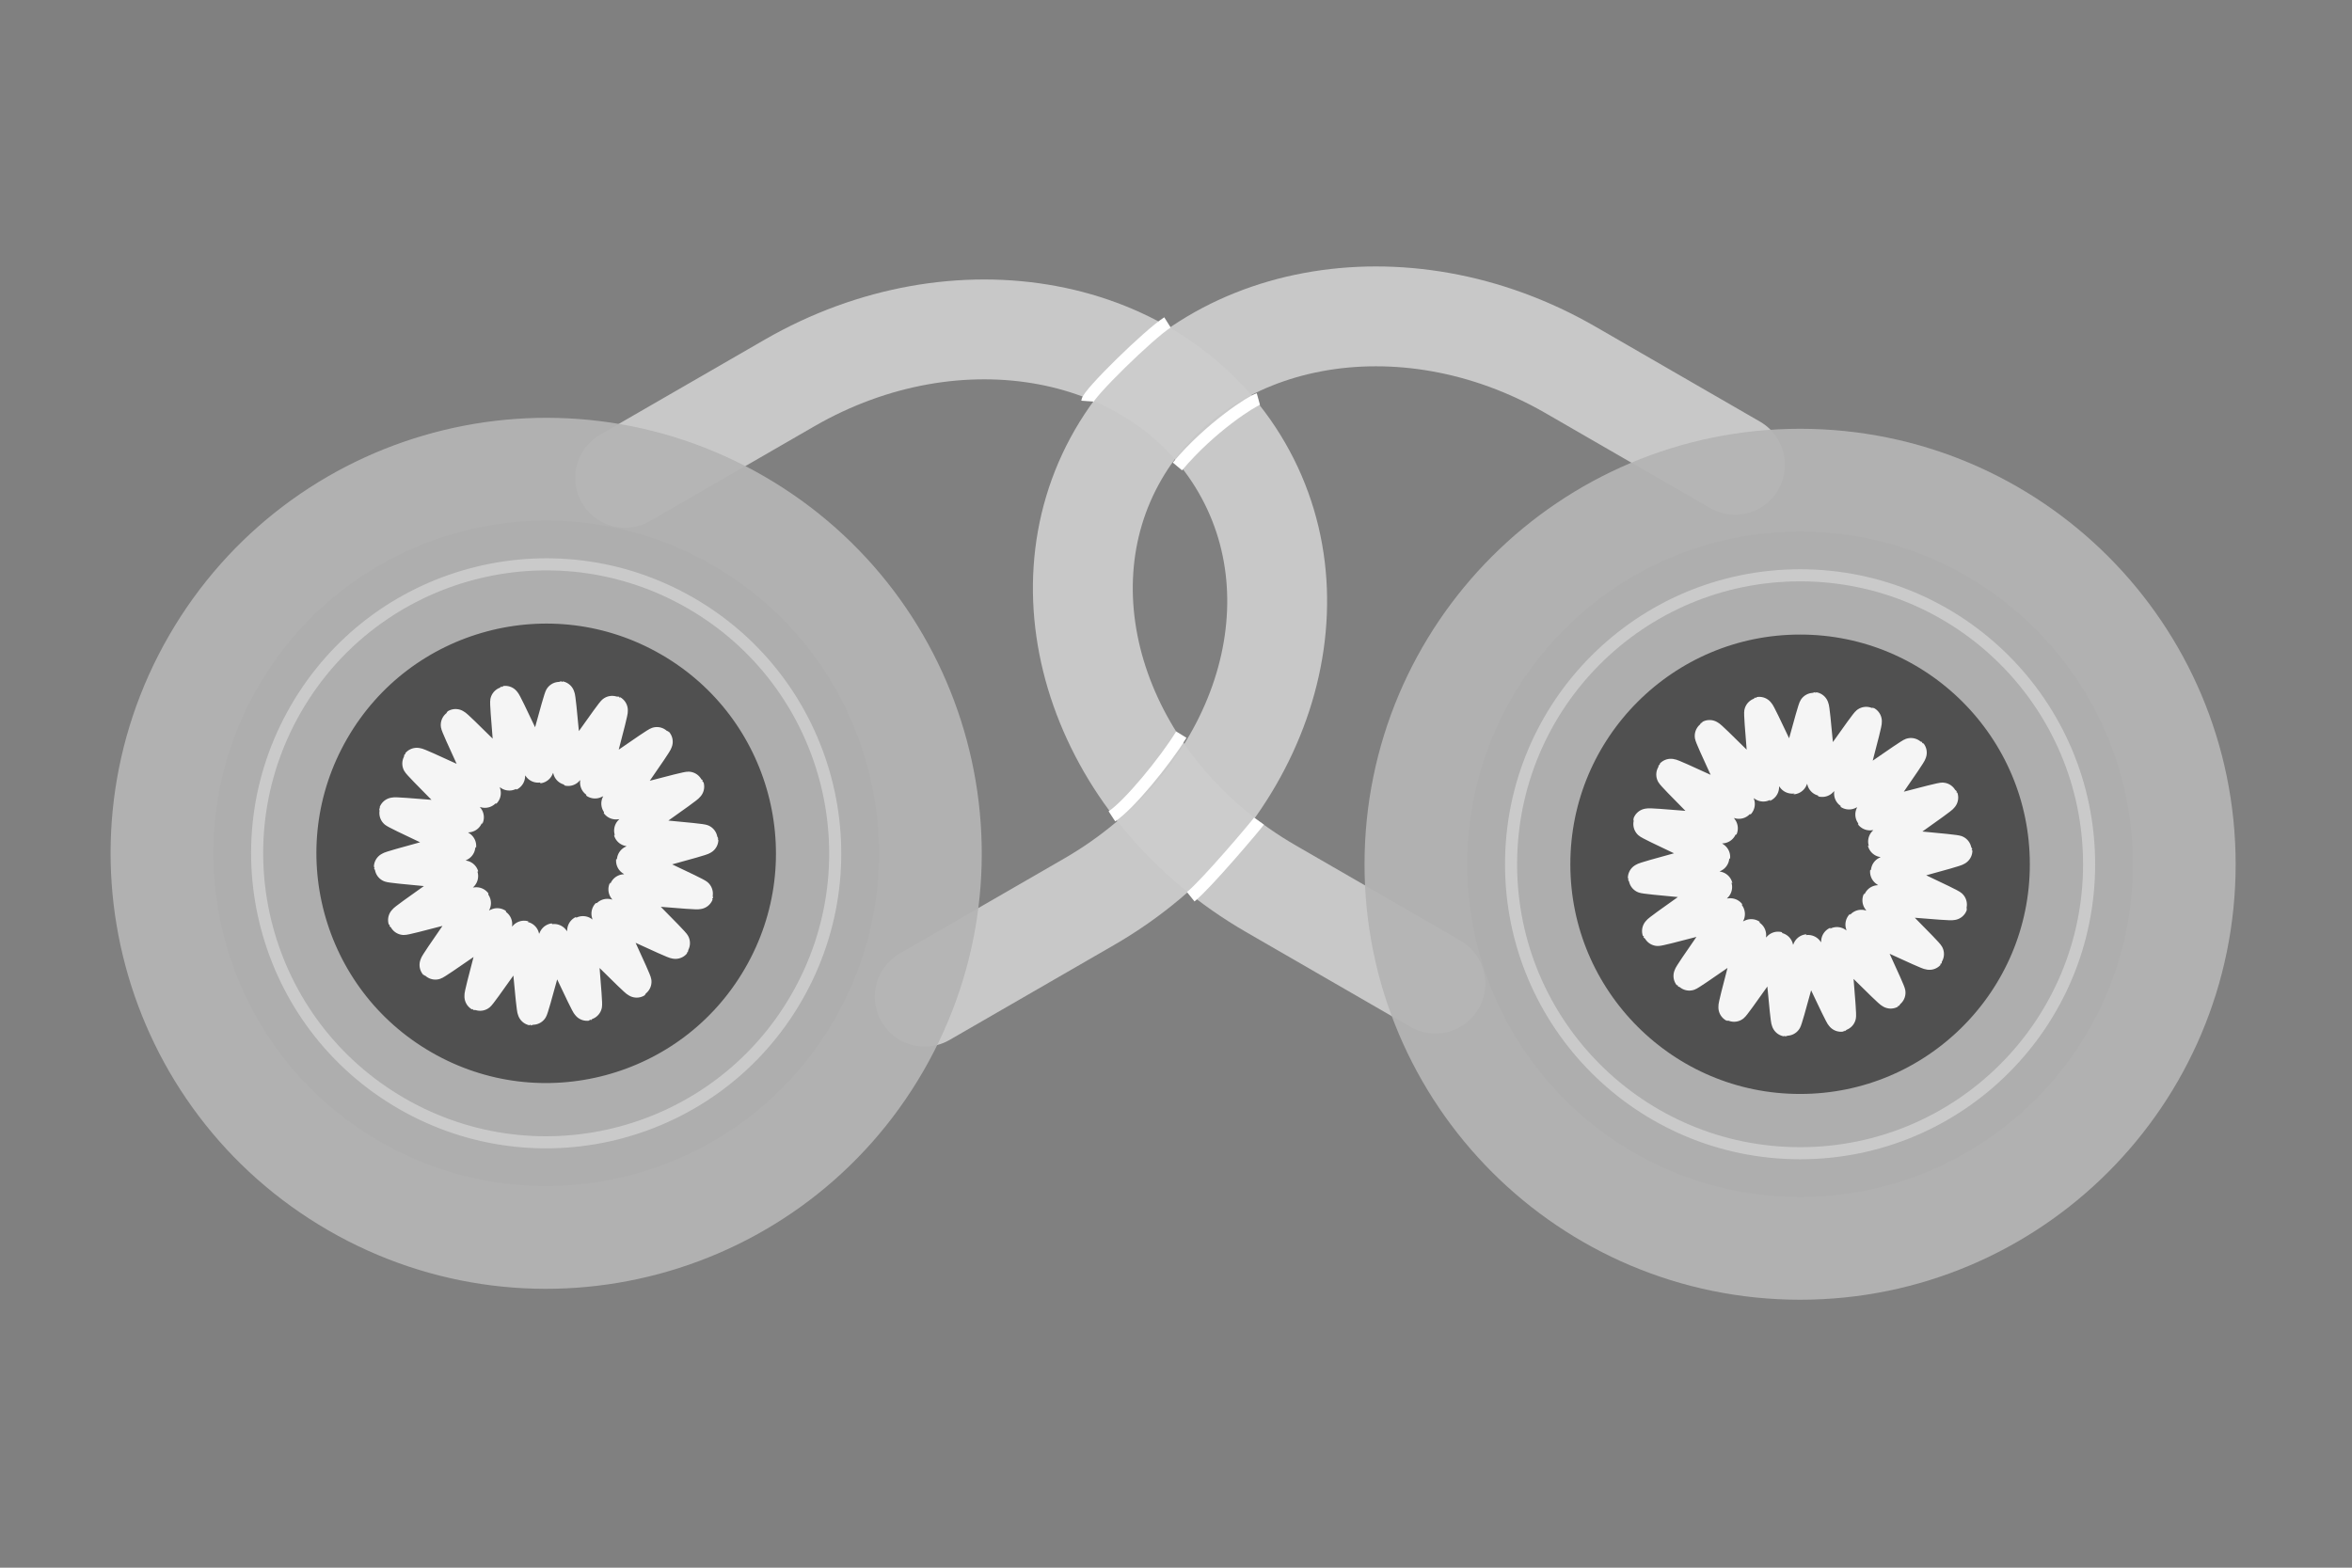
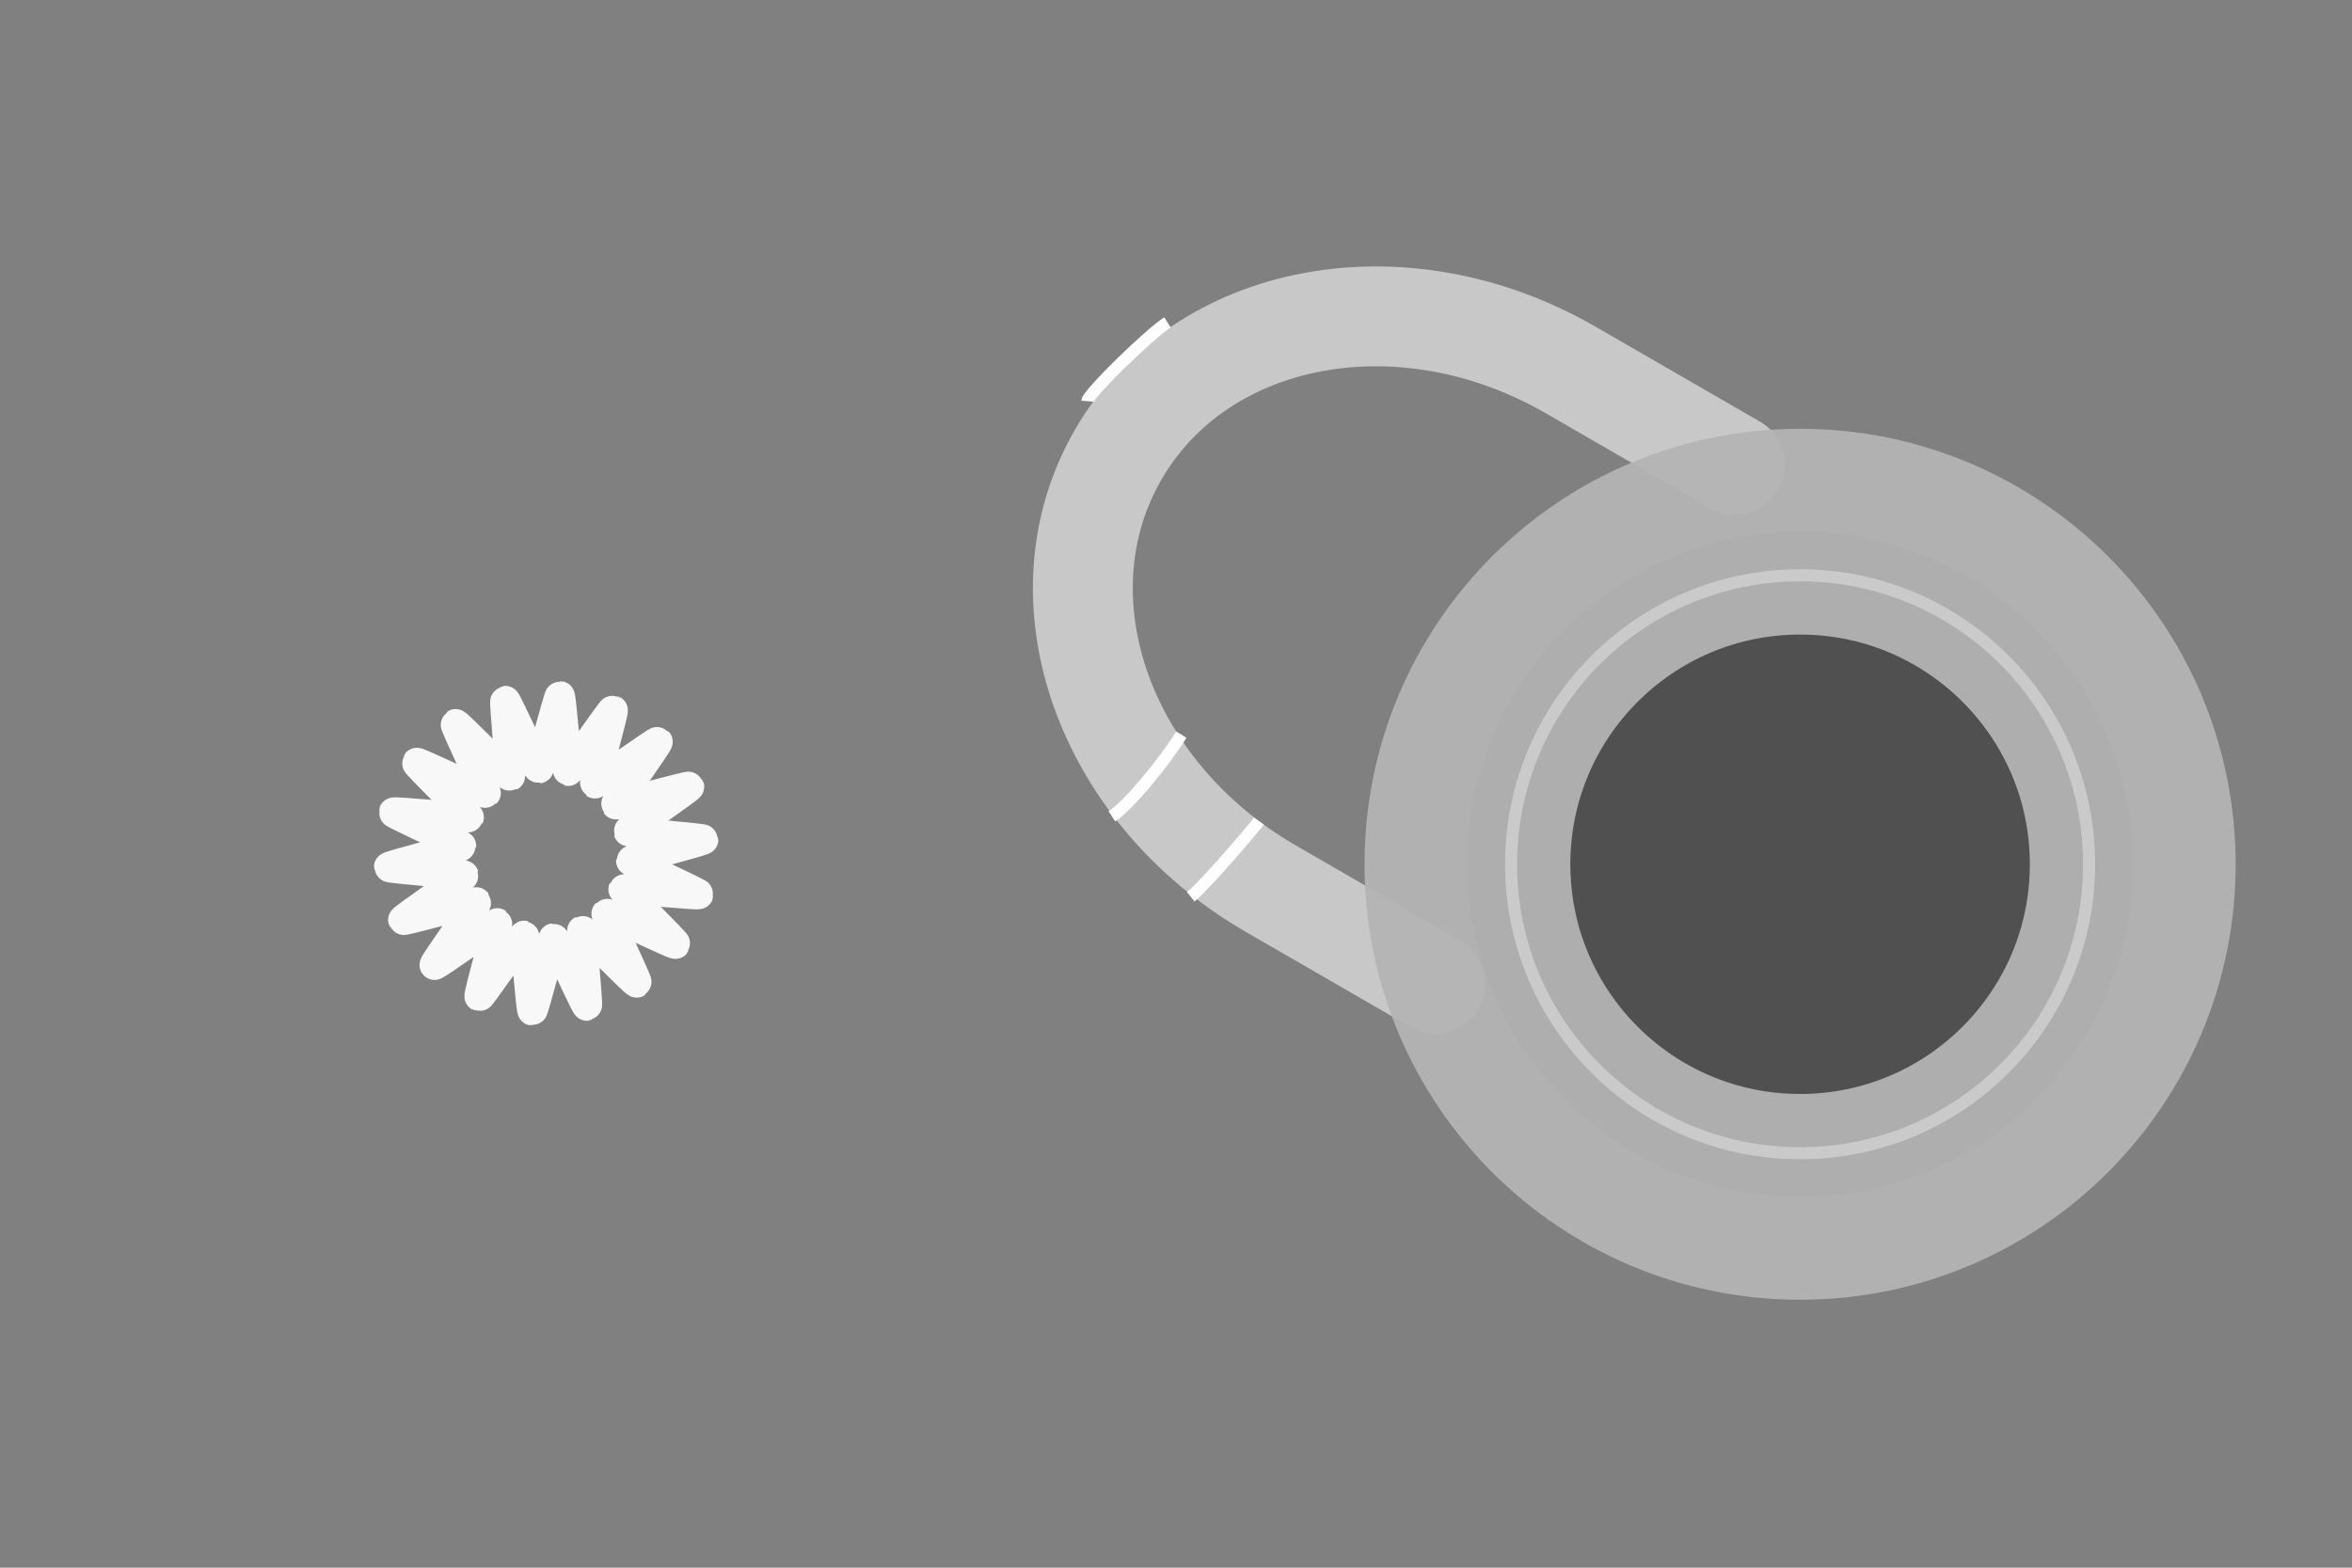
<svg xmlns="http://www.w3.org/2000/svg" xmlns:ns1="http://www.inkscape.org/namespaces/inkscape" xmlns:ns2="http://sodipodi.sourceforge.net/DTD/sodipodi-0.dtd" width="195" height="130" viewBox="0 0 51.594 34.396" version="1.1" id="svg2354" ns1:version="0.92.3 (2405546, 2018-03-11)" ns2:docname="lock.svg">
  <rect x="0" y="0" width="51.594" height="34.396" fill="#808080" stroke="none" />
  <defs id="defs2348" />
  <ns2:namedview id="base" pagecolor="#ffffff" bordercolor="#666666" borderopacity="1.0" ns1:pageopacity="0.0" ns1:pageshadow="2" ns1:zoom="2.56" ns1:cx="-26.823048" ns1:cy="233.53222" ns1:document-units="px" ns1:current-layer="layer1" showgrid="false" units="px" ns1:window-width="1912" ns1:window-height="2067" ns1:window-x="1920" ns1:window-y="40" ns1:window-maximized="0" ns1:snap-object-midpoints="true" ns1:snap-others="false">
    <ns1:grid type="xygrid" id="grid4223" />
  </ns2:namedview>
  <g ns1:label="Layer 1" ns1:groupmode="layer" id="layer1" transform="translate(0,-262.604)">
    <g id="g4301" transform="matrix(0.828,0,0,0.828,15.389,46.604)">
      <path ns2:nodetypes="csssc" ns1:connector-curvature="0" id="rect4225" d="m 19.443,286.936 -4.354,-2.514 c -4.443,-2.565 -6.25,-7.696 -4.051,-11.504 2.199,-3.808 7.546,-4.809 11.989,-2.244 l 4.354,2.514" style="opacity:0.941;fill:none;fill-opacity:1;stroke:#cccccc;stroke-width:2.646;stroke-linecap:round;stroke-linejoin:miter;stroke-miterlimit:4;stroke-dasharray:none;stroke-dashoffset:0;stroke-opacity:1;paint-order:stroke fill markers" />
      <circle r="8.813" cy="283.771" cx="29.104" id="path4221" style="opacity:0.941;fill:#4d4d4d;fill-opacity:1;stroke:#b3b3b3;stroke-width:5.453;stroke-linecap:round;stroke-linejoin:miter;stroke-miterlimit:4;stroke-dasharray:none;stroke-dashoffset:0;stroke-opacity:1;paint-order:stroke fill markers" />
      <circle style="opacity:0.941;fill:none;fill-opacity:1;stroke:#cccccc;stroke-width:0.32;stroke-linecap:round;stroke-linejoin:miter;stroke-miterlimit:4;stroke-dasharray:none;stroke-dashoffset:0;stroke-opacity:1;paint-order:stroke fill markers" id="circle4295" cx="29.104" cy="283.771" r="7.657" />
-       <path ns1:transform-center-y="-0.51350748" ns1:transform-center-x="-0.51350714" d="m 33.145,284.854 c -0.009,0.035 -1.978,-0.161 -1.993,-0.128 -0.015,0.033 1.4,1.415 1.379,1.445 -0.021,0.029 -1.804,-0.828 -1.829,-0.802 -0.025,0.025 0.832,1.809 0.802,1.829 -0.029,0.021 -1.412,-1.395 -1.445,-1.379 -0.033,0.015 0.163,1.984 0.128,1.993 -0.035,0.009 -0.85,-1.794 -0.886,-1.79 -0.036,0.003 -0.526,1.92 -0.561,1.917 -0.036,-0.003 -0.185,-1.976 -0.22,-1.985 -0.035,-0.009 -1.151,1.625 -1.183,1.609 -0.033,-0.015 0.502,-1.92 0.472,-1.941 -0.029,-0.021 -1.637,1.133 -1.662,1.108 -0.025,-0.025 1.128,-1.633 1.108,-1.662 -0.021,-0.029 -1.926,0.505 -1.941,0.472 -0.015,-0.033 1.619,-1.149 1.609,-1.183 -0.009,-0.035 -1.982,-0.184 -1.985,-0.22 -0.003,-0.036 1.914,-0.526 1.917,-0.561 0.003,-0.036 -1.8,-0.851 -1.79,-0.886 0.009,-0.035 1.978,0.161 1.993,0.128 0.015,-0.033 -1.4,-1.415 -1.379,-1.445 0.021,-0.029 1.804,0.828 1.829,0.802 0.025,-0.025 -0.832,-1.809 -0.802,-1.829 0.029,-0.021 1.412,1.395 1.445,1.379 0.033,-0.015 -0.163,-1.984 -0.128,-1.993 0.035,-0.009 0.85,1.794 0.886,1.79 0.036,-0.003 0.526,-1.92 0.561,-1.917 0.036,0.003 0.185,1.976 0.22,1.985 0.035,0.009 1.151,-1.625 1.183,-1.609 0.033,0.015 -0.502,1.92 -0.472,1.941 0.029,0.021 1.637,-1.133 1.662,-1.108 0.025,0.025 -1.128,1.633 -1.108,1.662 0.021,0.029 1.926,-0.505 1.941,-0.472 0.015,0.033 -1.619,1.149 -1.609,1.183 0.009,0.035 1.982,0.184 1.985,0.22 0.003,0.036 -1.914,0.526 -1.917,0.561 -0.003,0.036 1.8,0.851 1.79,0.886 z" ns1:randomized="0" ns1:rounded="0.018" ns1:flatsided="false" ns2:arg2="0.43633232" ns2:arg1="0.26179939" ns2:r2="2.259052" ns2:r1="4.1834297" ns2:cy="283.77084" ns2:cx="29.104166" ns2:sides="18" id="path4291" style="opacity:0.941;fill:none;fill-opacity:1;stroke:#ffffff;stroke-width:0.794;stroke-linecap:round;stroke-linejoin:miter;stroke-miterlimit:4;stroke-dasharray:none;stroke-dashoffset:0;stroke-opacity:1;paint-order:stroke fill markers" ns2:type="star" />
    </g>
    <g transform="matrix(-0.414,0.717,-0.717,-0.414,227.494,377.94)" id="g4341">
-       <path style="opacity:0.941;fill:none;fill-opacity:1;stroke:#cccccc;stroke-width:2.646;stroke-linecap:round;stroke-linejoin:miter;stroke-miterlimit:4;stroke-dasharray:none;stroke-dashoffset:0;stroke-opacity:1;paint-order:stroke fill markers" d="m 19.443,286.936 -4.354,-2.514 c -4.443,-2.565 -6.25,-7.696 -4.051,-11.504 2.199,-3.808 7.546,-4.809 11.989,-2.244 l 4.354,2.514" id="path4335" ns1:connector-curvature="0" ns2:nodetypes="csssc" />
-       <circle style="opacity:0.941;fill:#4d4d4d;fill-opacity:1;stroke:#b3b3b3;stroke-width:5.453;stroke-linecap:round;stroke-linejoin:miter;stroke-miterlimit:4;stroke-dasharray:none;stroke-dashoffset:0;stroke-opacity:1;paint-order:stroke fill markers" id="circle4333" cx="29.104" cy="283.771" r="8.813" />
-       <circle r="7.657" cy="283.771" cx="29.104" id="circle4337" style="opacity:0.941;fill:none;fill-opacity:1;stroke:#cccccc;stroke-width:0.32;stroke-linecap:round;stroke-linejoin:miter;stroke-miterlimit:4;stroke-dasharray:none;stroke-dashoffset:0;stroke-opacity:1;paint-order:stroke fill markers" />
-       <path ns2:type="star" style="opacity:0.941;fill:none;fill-opacity:1;stroke:#ffffff;stroke-width:0.794;stroke-linecap:round;stroke-linejoin:miter;stroke-miterlimit:4;stroke-dasharray:none;stroke-dashoffset:0;stroke-opacity:1;paint-order:stroke fill markers" id="path4339" ns2:sides="18" ns2:cx="29.104166" ns2:cy="283.77084" ns2:r1="4.1834297" ns2:r2="2.259052" ns2:arg1="0.26179939" ns2:arg2="0.43633232" ns1:flatsided="false" ns1:rounded="0.018" ns1:randomized="0" d="m 33.145,284.854 c -0.009,0.035 -1.978,-0.161 -1.993,-0.128 -0.015,0.033 1.4,1.415 1.379,1.445 -0.021,0.029 -1.804,-0.828 -1.829,-0.802 -0.025,0.025 0.832,1.809 0.802,1.829 -0.029,0.021 -1.412,-1.395 -1.445,-1.379 -0.033,0.015 0.163,1.984 0.128,1.993 -0.035,0.009 -0.85,-1.794 -0.886,-1.79 -0.036,0.003 -0.526,1.92 -0.561,1.917 -0.036,-0.003 -0.185,-1.976 -0.22,-1.985 -0.035,-0.009 -1.151,1.625 -1.183,1.609 -0.033,-0.015 0.502,-1.92 0.472,-1.941 -0.029,-0.021 -1.637,1.133 -1.662,1.108 -0.025,-0.025 1.128,-1.633 1.108,-1.662 -0.021,-0.029 -1.926,0.505 -1.941,0.472 -0.015,-0.033 1.619,-1.149 1.609,-1.183 -0.009,-0.035 -1.982,-0.184 -1.985,-0.22 -0.003,-0.036 1.914,-0.526 1.917,-0.561 0.003,-0.036 -1.8,-0.851 -1.79,-0.886 0.009,-0.035 1.978,0.161 1.993,0.128 0.015,-0.033 -1.4,-1.415 -1.379,-1.445 0.021,-0.029 1.804,0.828 1.829,0.802 0.025,-0.025 -0.832,-1.809 -0.802,-1.829 0.029,-0.021 1.412,1.395 1.445,1.379 0.033,-0.015 -0.163,-1.984 -0.128,-1.993 0.035,-0.009 0.85,1.794 0.886,1.79 0.036,-0.003 0.526,-1.92 0.561,-1.917 0.036,0.003 0.185,1.976 0.22,1.985 0.035,0.009 1.151,-1.625 1.183,-1.609 0.033,0.015 -0.502,1.92 -0.472,1.941 0.029,0.021 1.637,-1.133 1.662,-1.108 0.025,0.025 -1.128,1.633 -1.108,1.662 0.021,0.029 1.926,-0.505 1.941,-0.472 0.015,0.033 -1.619,1.149 -1.609,1.183 0.009,0.035 1.982,0.184 1.985,0.22 0.003,0.036 -1.914,0.526 -1.917,0.561 -0.003,0.036 1.8,0.851 1.79,0.886 z" ns1:transform-center-x="-0.51350714" ns1:transform-center-y="-0.51350748" />
+       <path ns2:type="star" style="opacity:0.941;fill:none;fill-opacity:1;stroke:#ffffff;stroke-width:0.794;stroke-linecap:round;stroke-linejoin:miter;stroke-miterlimit:4;stroke-dasharray:none;stroke-dashoffset:0;stroke-opacity:1;paint-order:stroke fill markers" id="path4339" ns2:sides="18" ns2:cx="29.104166" ns2:cy="283.77084" ns2:r1="4.1834297" ns2:r2="2.259052" ns2:arg1="0.26179939" ns2:arg2="0.43633232" ns1:flatsided="false" ns1:rounded="0.018" ns1:randomized="0" d="m 33.145,284.854 c -0.009,0.035 -1.978,-0.161 -1.993,-0.128 -0.015,0.033 1.4,1.415 1.379,1.445 -0.021,0.029 -1.804,-0.828 -1.829,-0.802 -0.025,0.025 0.832,1.809 0.802,1.829 -0.029,0.021 -1.412,-1.395 -1.445,-1.379 -0.033,0.015 0.163,1.984 0.128,1.993 -0.035,0.009 -0.85,-1.794 -0.886,-1.79 -0.036,0.003 -0.526,1.92 -0.561,1.917 -0.036,-0.003 -0.185,-1.976 -0.22,-1.985 -0.035,-0.009 -1.151,1.625 -1.183,1.609 -0.033,-0.015 0.502,-1.92 0.472,-1.941 -0.029,-0.021 -1.637,1.133 -1.662,1.108 -0.025,-0.025 1.128,-1.633 1.108,-1.662 -0.021,-0.029 -1.926,0.505 -1.941,0.472 -0.015,-0.033 1.619,-1.149 1.609,-1.183 -0.009,-0.035 -1.982,-0.184 -1.985,-0.22 -0.003,-0.036 1.914,-0.526 1.917,-0.561 0.003,-0.036 -1.8,-0.851 -1.79,-0.886 0.009,-0.035 1.978,0.161 1.993,0.128 0.015,-0.033 -1.4,-1.415 -1.379,-1.445 0.021,-0.029 1.804,0.828 1.829,0.802 0.025,-0.025 -0.832,-1.809 -0.802,-1.829 0.029,-0.021 1.412,1.395 1.445,1.379 0.033,-0.015 -0.163,-1.984 -0.128,-1.993 0.035,-0.009 0.85,1.794 0.886,1.79 0.036,-0.003 0.526,-1.92 0.561,-1.917 0.036,0.003 0.185,1.976 0.22,1.985 0.035,0.009 1.151,-1.625 1.183,-1.609 0.033,0.015 -0.502,1.92 -0.472,1.941 0.029,0.021 1.637,-1.133 1.662,-1.108 0.025,0.025 -1.128,1.633 -1.108,1.662 0.021,0.029 1.926,-0.505 1.941,-0.472 0.015,0.033 -1.619,1.149 -1.609,1.183 0.009,0.035 1.982,0.184 1.985,0.22 0.003,0.036 -1.914,0.526 -1.917,0.561 -0.003,0.036 1.8,0.851 1.79,0.886 " ns1:transform-center-x="-0.51350714" ns1:transform-center-y="-0.51350748" />
    </g>
    <path style="fill:#ffffff;stroke:#ffffff;stroke-width:0.265px;stroke-linecap:butt;stroke-linejoin:miter;stroke-opacity:1" d="m 25.914,278.722 c -0.363,0.592 -1.156,1.553 -1.523,1.793" id="path4343" ns1:connector-curvature="0" ns2:nodetypes="cc" />
    <path ns1:connector-curvature="0" id="path4345" d="m 27.617,280.621 c -0.069,0.098 -1.157,1.385 -1.497,1.658" style="fill:#ffffff;stroke:#ffffff;stroke-width:0.265px;stroke-linecap:butt;stroke-linejoin:miter;stroke-opacity:1" ns2:nodetypes="cc" />
-     <path style="fill:#ffffff;stroke:#ffffff;stroke-width:0.265px;stroke-linecap:butt;stroke-linejoin:miter;stroke-opacity:1" d="m 27.604,271.36 c -0.137,0.038 -1.049,0.612 -1.776,1.478" id="path4347" ns1:connector-curvature="0" ns2:nodetypes="cc" />
    <path ns1:connector-curvature="0" id="path4349" d="m 25.61,269.678 c -0.396,0.249 -1.747,1.57 -1.758,1.727" style="fill:#ffffff;stroke:#ffffff;stroke-width:0.265px;stroke-linecap:butt;stroke-linejoin:miter;stroke-opacity:1" ns2:nodetypes="cc" />
  </g>
</svg>